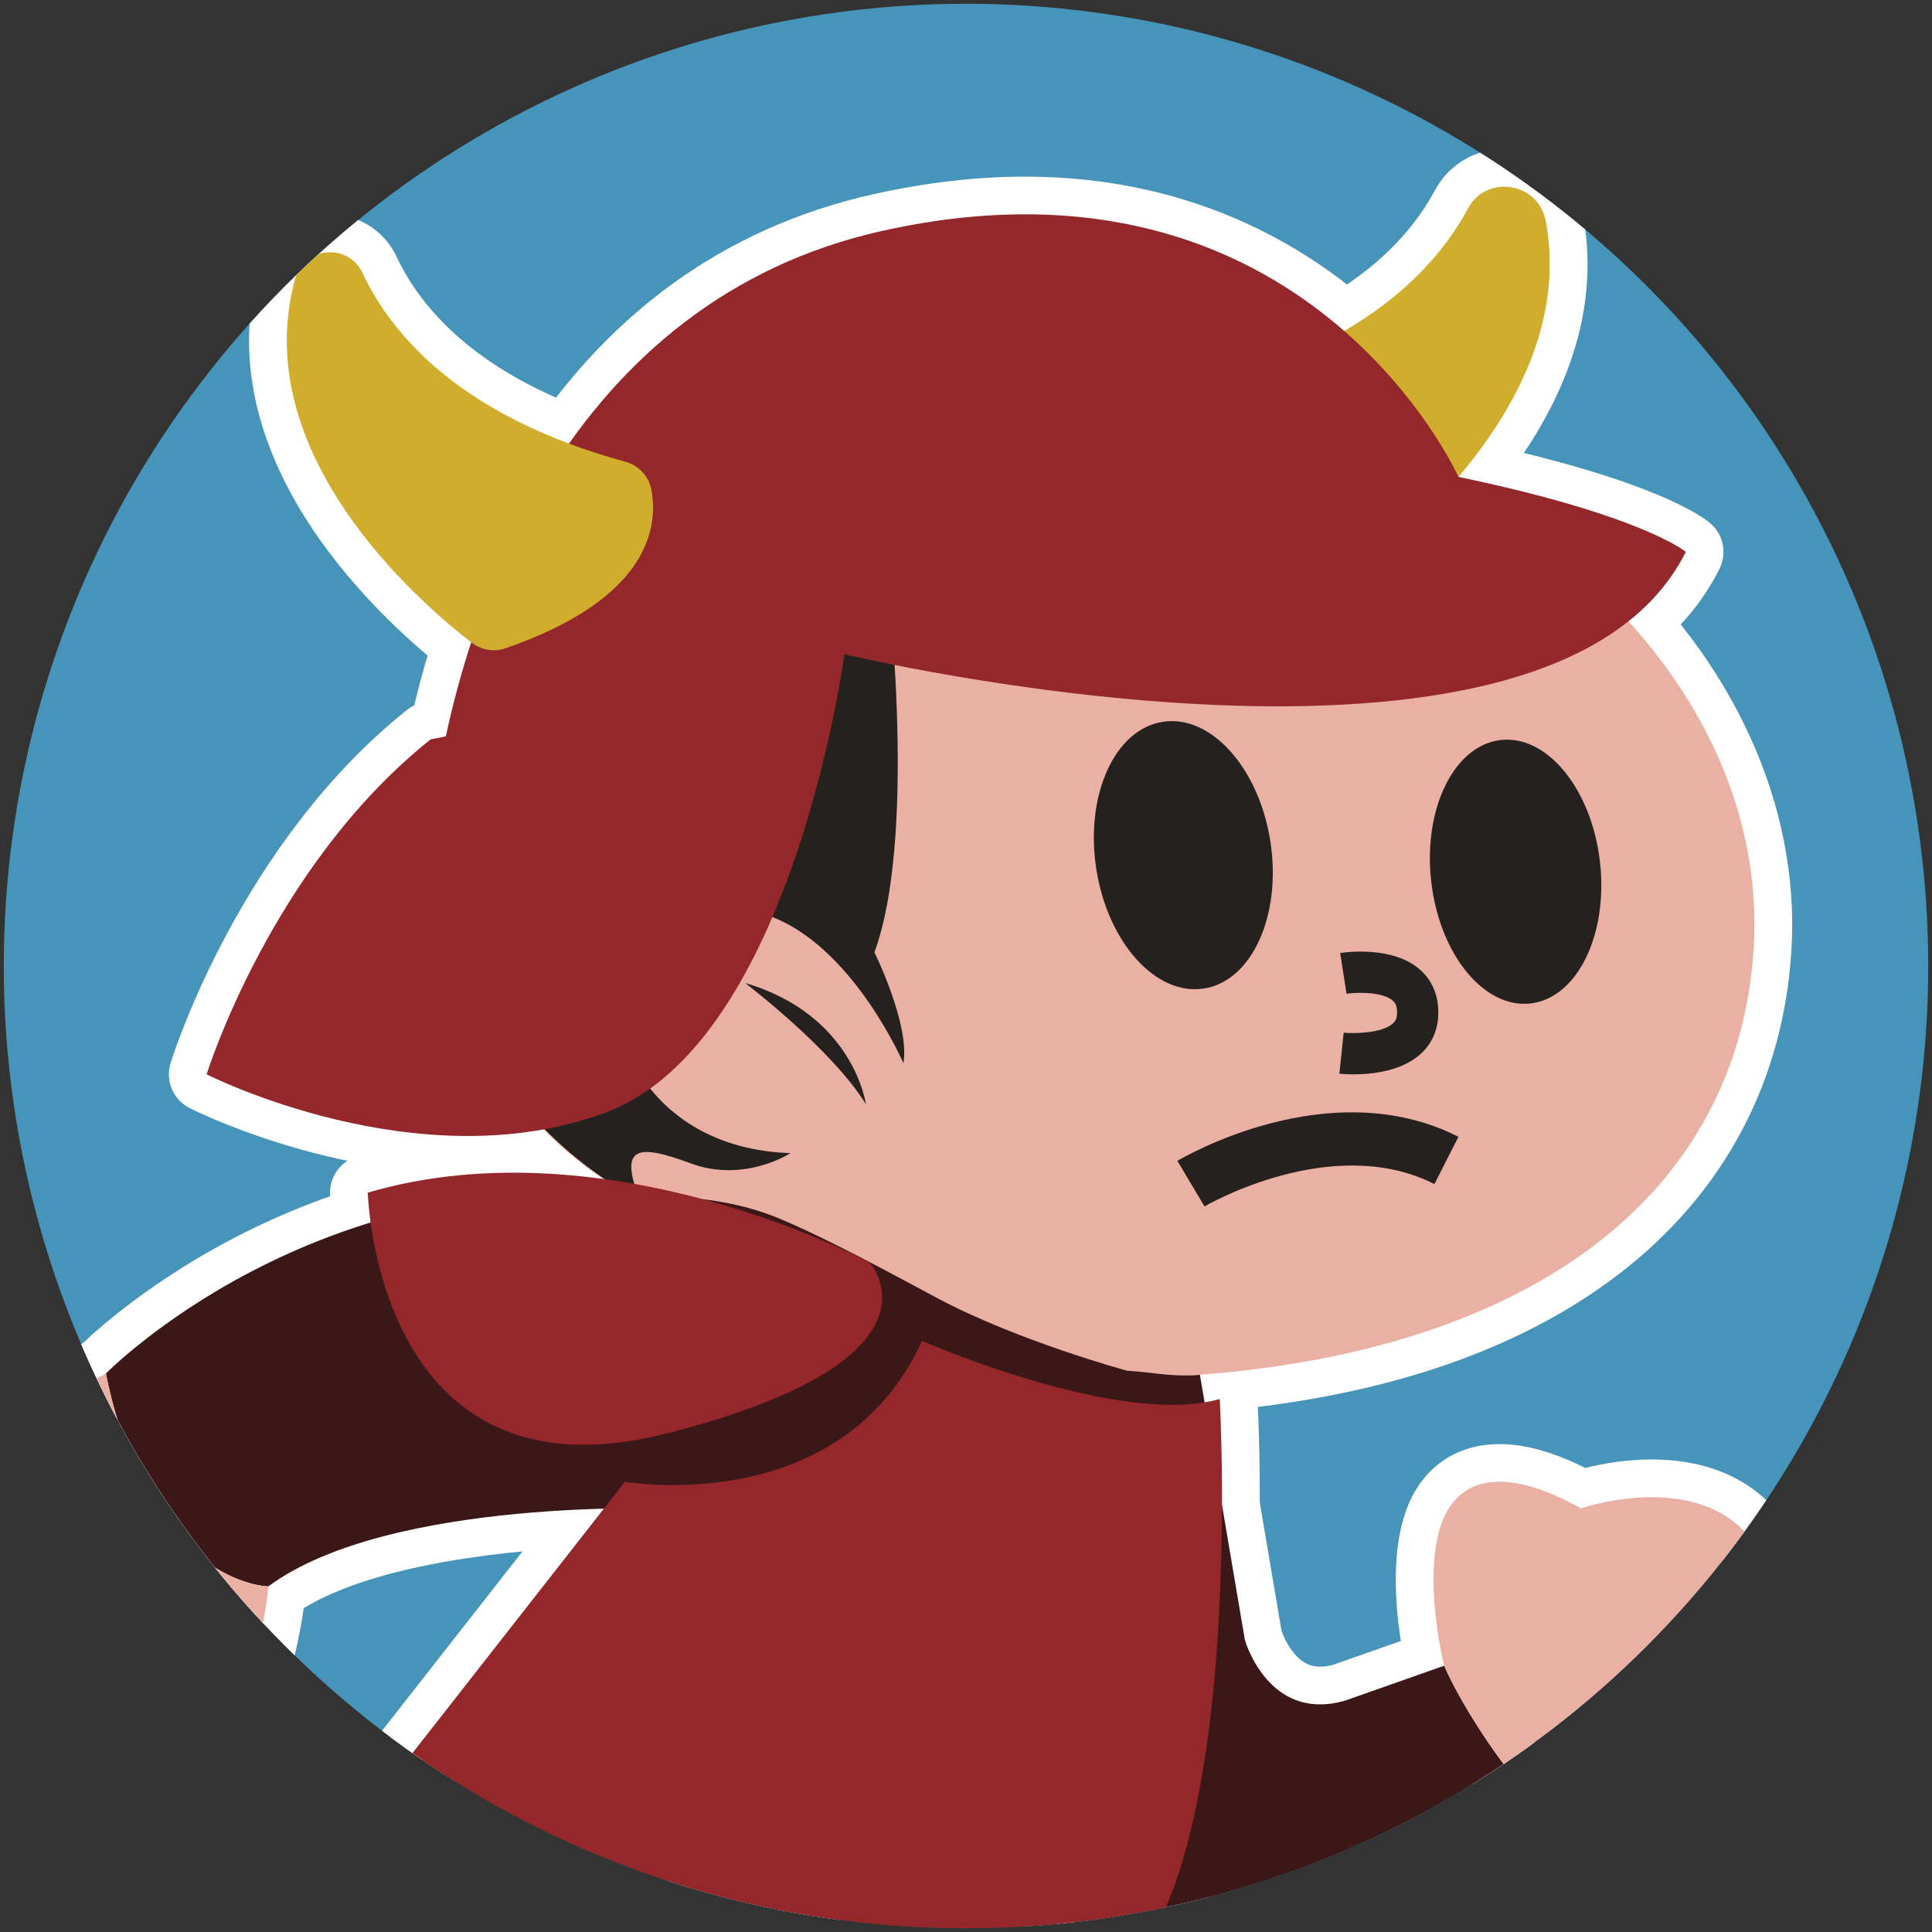
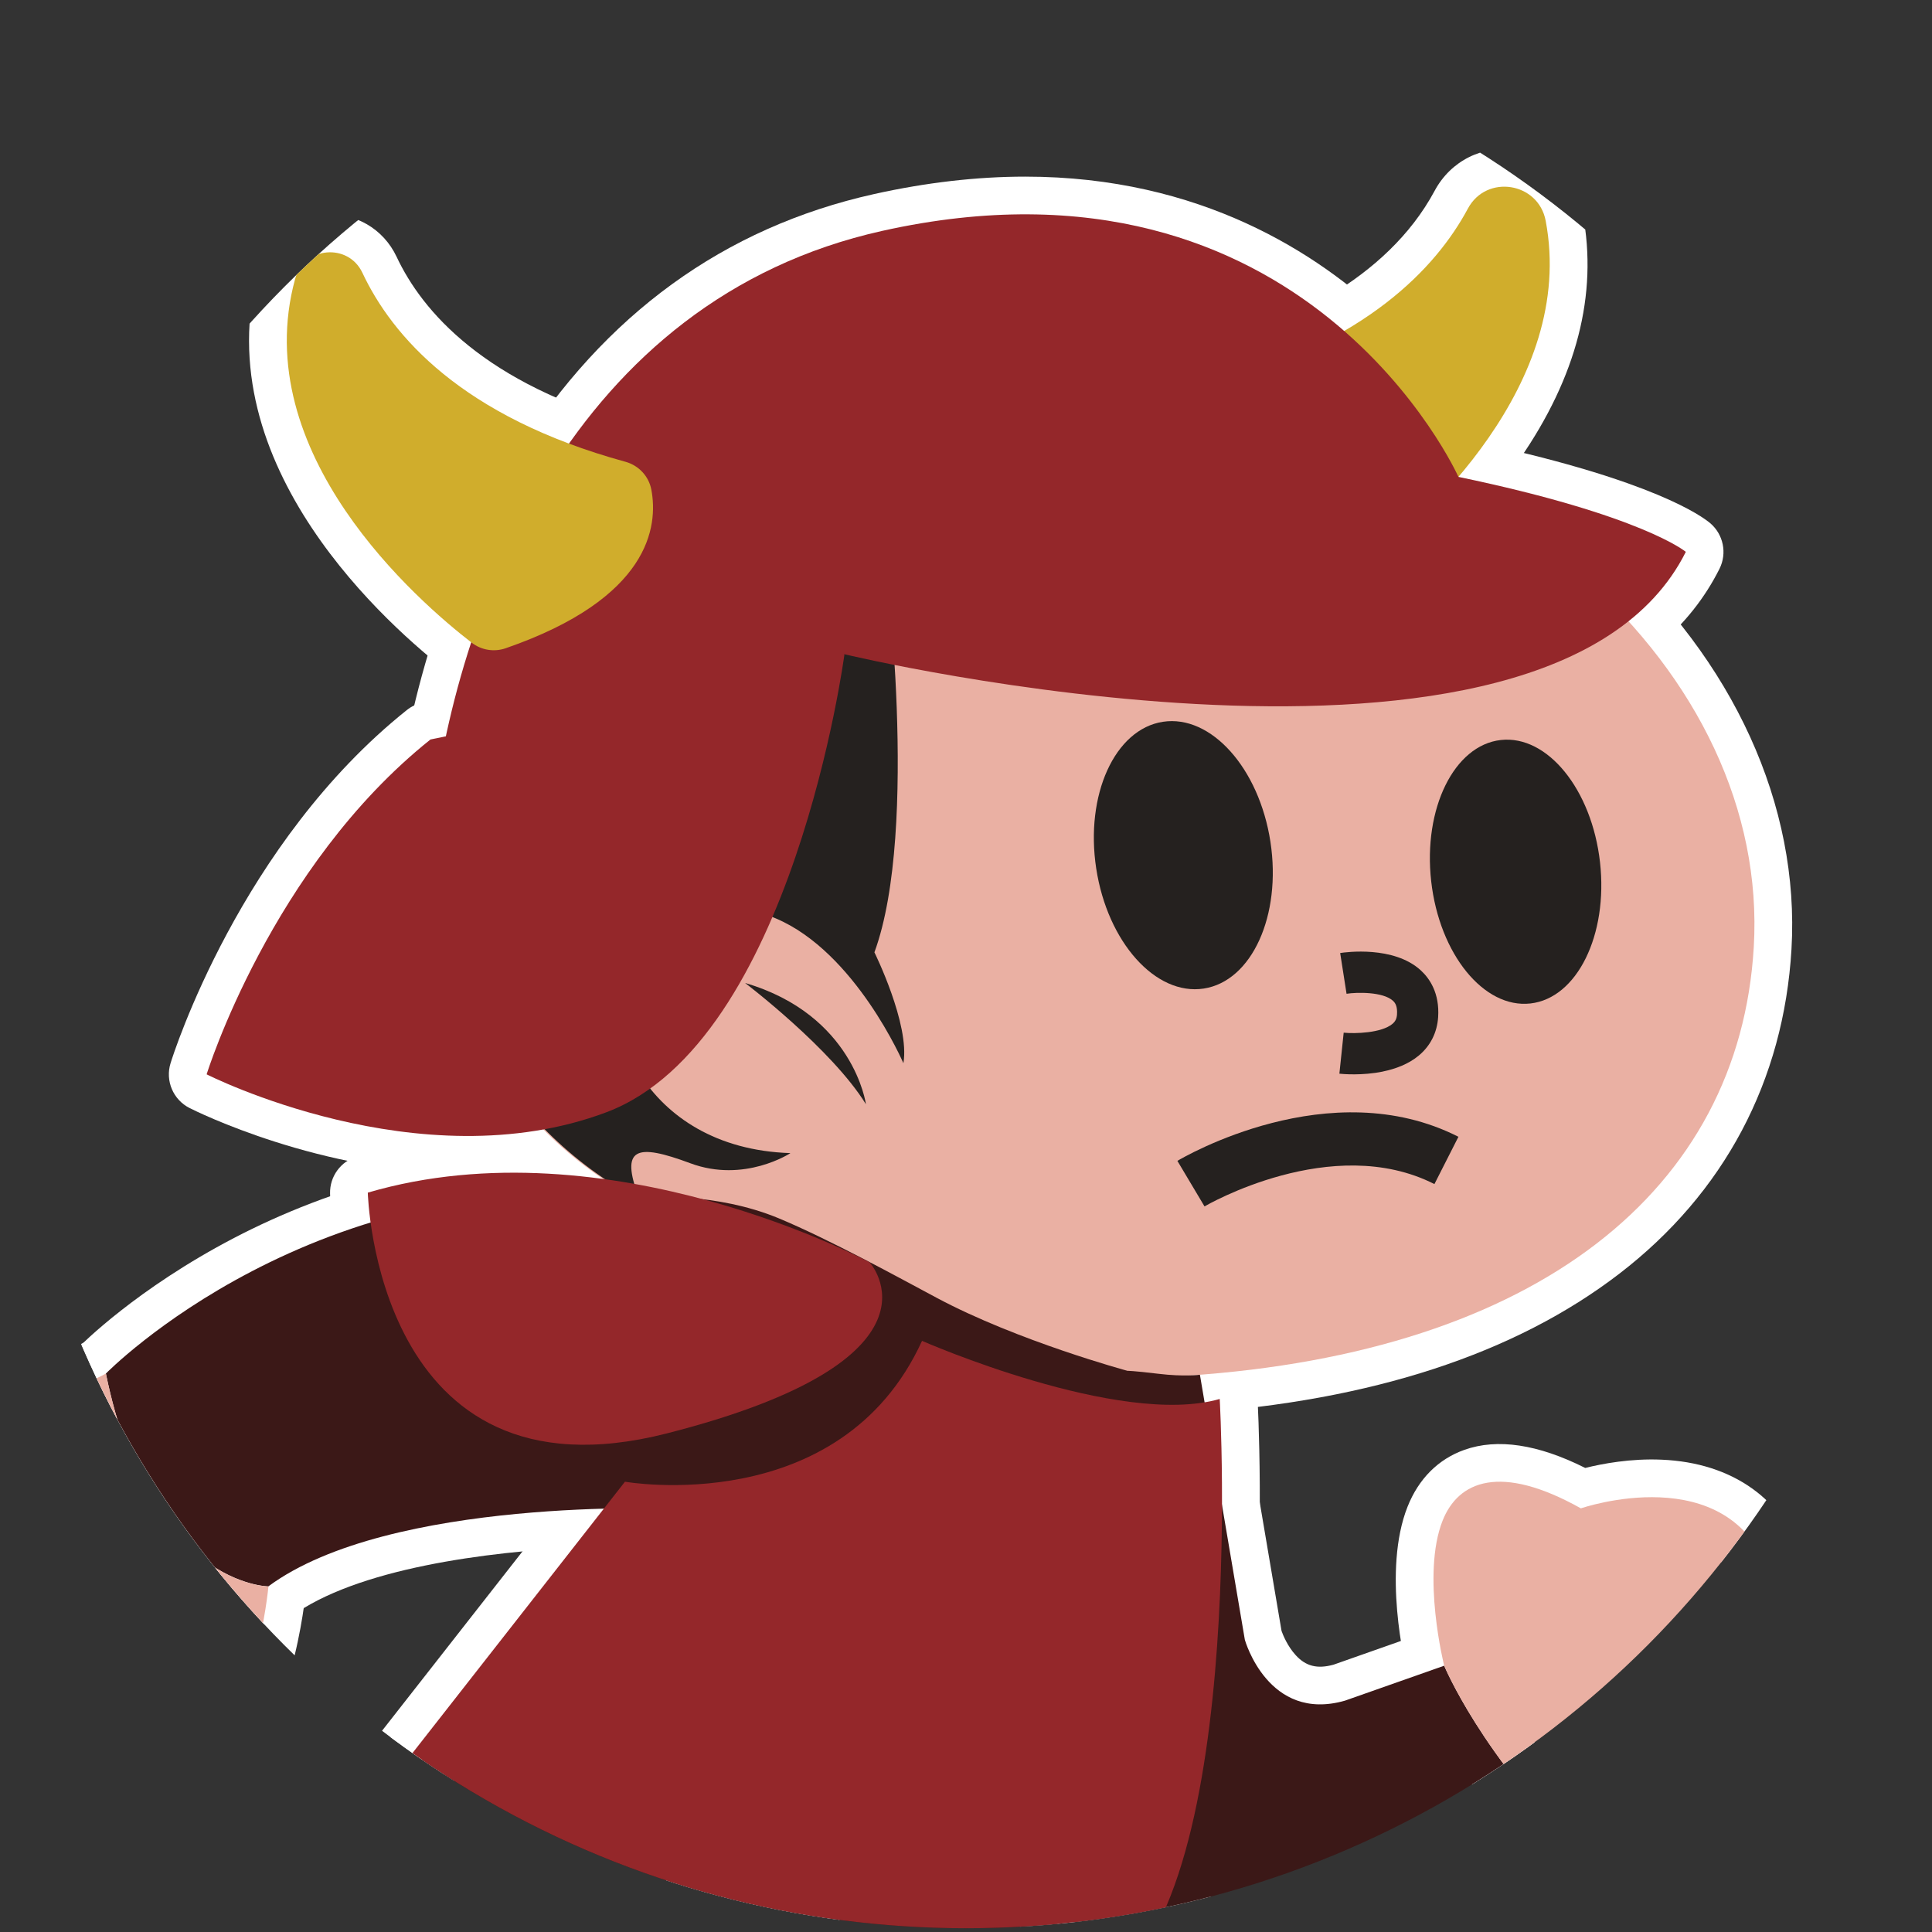
<svg xmlns="http://www.w3.org/2000/svg" id="_レイヤー_1" data-name="レイヤー 1" viewBox="0 0 512 512">
  <rect x="0" y="0" width="512" height="512" fill="#333333" stroke="none" />
  <defs>
    <style>
      .cls-1 {
        fill: none;
      }

      .cls-2 {
        fill: #eab0a3;
      }

      .cls-3 {
        fill: #25211f;
      }

      .cls-4 {
        fill: #3b1817;
      }

      .cls-5 {
        fill: #fff;
      }

      .cls-6 {
        fill: #94272a;
      }

      .cls-7 {
        fill: #d0ad2c;
      }

      .cls-8 {
        fill: #4794ba;
      }

      .cls-9 {
        clip-path: url(#clippath);
      }
    </style>
    <clipPath id="clippath">
      <circle class="cls-1" cx="256" cy="256" r="255" />
    </clipPath>
  </defs>
-   <circle class="cls-8" cx="256" cy="256" r="255" />
  <g class="cls-9">
    <g>
      <g>
        <path class="cls-5" d="M355.59,161.85c-2.36,0-4.73-.4-7.03-1.21-42.48-15-46.2-38.28-44.64-50.82,1.05-8.42,7.03-15.33,15.24-17.63,20.76-5.79,48.2-17.72,61.05-41.65,4.26-7.94,12.78-12.19,21.71-10.81,8.96,1.38,15.85,8.02,17.53,16.91,4.04,21.34-1.6,43.24-16.77,65.11-11.77,16.97-26.46,29.61-34.16,35.63h0c-3.77,2.94-8.31,4.47-12.93,4.47ZM362.36,149.5h0,0ZM398.61,59.47c-.51,0-.66.29-.79.52-8.93,16.64-28.89,39.07-73.29,51.46-.41.11-.72.45-.77.83-1.41,11.36,9.76,21.83,31.46,29.49.33.12.7.05.98-.17h0c12.05-9.42,50.82-43.11,43.59-81.26-.05-.28-.14-.75-.92-.87-.1-.02-.18-.02-.26-.02Z" />
        <path class="cls-5" d="M273.32,389.88c-1.77,0-3.54-.47-5.1-1.4l-105.96-62.8c-18.8-10.49-34.26-26.21-44.72-45.48-10.22-18.83-14.99-39.65-13.77-60.23,2.12-35.99,22.15-68.46,56.4-91.43,32.57-21.84,76.09-33.87,122.54-33.87,5.36,0,10.81.16,16.2.48,49,2.89,94.28,20.77,127.51,50.35,32.96,29.35,50.58,68,48.34,106.05-2.06,34.9-17.83,64.63-45.6,85.98-27.64,21.25-65.65,33.68-112.97,36.96l-39.36,14.75c-1.14.43-2.33.64-3.51.64Z" />
        <path class="cls-5" d="M169.16,327.46c-1.03,0-2.06-.16-3.07-.48l-1.59-.51c-.62-.2-1.22-.46-1.79-.78-18.85-10.49-34.36-26.24-44.84-45.55-10.22-18.83-14.99-39.65-13.77-60.23,2.25-38.12,24.28-71.87,62.03-95.04,36.08-22.14,83.35-32.71,133.11-29.78,48.58,2.86,93.59,20.51,126.75,49.7,2.1,1.85,3.33,4.5,3.39,7.3.06,2.8-1.06,5.5-3.08,7.43-2.19,2.1-53.22,48.94-180.18,2.94.59,6.86,1.18,15.4,1.52,24.69,1.03,28.03-.71,49.73-5.17,64.6,3.15,7.13,8.56,21.37,6.81,31.69-.74,4.37-4.27,7.73-8.67,8.25-4.39.53-8.62-1.91-10.37-5.98-3.11-7.17-14.33-27.13-28.56-33.13-20.19-8.51-24.17-3.62-27.58,4.22-2.09,4.79-1.44,14.01,3.84,22.37,4.53,7.17,13.73,15.83,31.87,16.43,4.35.14,8.11,3.09,9.3,7.28,1.18,4.19-.48,8.67-4.12,11.06-.67.44-16.63,10.74-35.53,3.7-.06-.02-.11-.04-.17-.06-.06,2.04-.74,4.05-2,5.74l-.12.15c-1.92,2.56-4.91,3.99-8,3.99ZM282.93,114.6c-40.05,0-77.36,9.51-106.36,27.31-32.02,19.65-50.67,47.77-52.52,79.17-1.77,30.08,12.45,60.26,36.29,79.06.26-.31.54-.62.83-.92,1.4-1.4,2.95-2.37,4.59-2.99-1.97-2.28-3.54-4.47-4.75-6.38-8.32-13.17-10.39-29.28-5.27-41.04,13.72-31.5,43.8-18.83,53.68-14.66,5.04,2.12,9.91,5.23,14.58,9.29,6.91-26.96,2.89-76.75.57-94.85-.45-3.52,1-7.02,3.8-9.19,2.81-2.17,6.56-2.69,9.85-1.36,36.24,14.58,89.1,30.32,135.12,22.46,13.06-2.23,22.62-5.9,29.02-9.11-28.58-21.23-65.11-34.03-104.33-36.34-5.07-.3-10.12-.45-15.12-.45Z" />
        <path class="cls-5" d="M229.48,302.64c-3.39,0-6.64-1.73-8.51-4.74-6.64-10.74-23.6-24.89-29.57-29.43-3.84-2.92-5.05-8.17-2.87-12.47,2.18-4.31,7.12-6.44,11.74-5.09,34.65,10.17,38.95,39.16,39.12,40.39.63,4.68-2.09,9.16-6.54,10.75-1.11.4-2.25.59-3.37.59ZM219.59,294.1h.01-.01Z" />
        <path class="cls-5" d="M358.69,294.72c-2.29,0-4.02-.15-4.81-.23-5.49-.59-9.46-5.5-8.88-10.99l1.14-10.87c.19-1.77.82-3.38,1.79-4.74-.46-.91-.79-1.92-.96-2.98l-1.69-10.8c-.41-2.62.24-5.3,1.8-7.44s3.92-3.58,6.54-3.98c3.13-.49,19.25-2.43,29.67,7.11,5.59,5.12,8.36,12.4,7.81,20.48-.46,6.73-3.52,12.8-8.63,17.09-3.69,3.1-8.39,5.26-13.99,6.4h0c-3.65.75-7.11.95-9.79.95Z" />
-         <path class="cls-5" d="M319.22,329.7c-3.41,0-6.74-1.74-8.61-4.87l-7.19-12.07c-1.36-2.28-1.75-5-1.1-7.57s2.3-4.78,4.58-6.14c2.45-1.46,24.73-14.27,51.36-14.27,11.85,0,22.88,2.55,32.77,7.57,4.92,2.5,6.89,8.52,4.39,13.44l-6.36,12.53c-1.76,3.47-5.28,5.48-8.92,5.48-1.52,0-3.07-.35-4.52-1.09-5.01-2.54-10.82-3.83-17.28-3.83-17.56,0-33.9,9.37-34.07,9.46-1.58.92-3.32,1.36-5.04,1.36Z" />
        <path class="cls-5" d="M403.97,276.02c-8.43,0-16.72-4.35-23.12-12.23-6.16-7.58-10.25-17.93-11.51-29.13-2.83-25.15,9.14-46.45,27.25-48.49,9.35-1.06,18.77,3.35,25.85,12.08,6.16,7.58,10.25,17.93,11.51,29.13,1.26,11.2-.42,22.2-4.74,30.96-4.97,10.09-13.17,16.47-22.52,17.53-.91.1-1.82.15-2.73.15ZM399.34,206.02c-.17,0-.34,0-.5.03-5.07.57-11.34,11.13-9.62,26.38.83,7.34,3.44,14.18,7.16,18.77,2.71,3.33,5.66,5.08,8.09,4.81,2.43-.27,4.92-2.64,6.81-6.49,2.61-5.3,3.63-12.55,2.8-19.89h0c-.83-7.34-3.44-14.18-7.16-18.77-2.52-3.1-5.25-4.84-7.58-4.84Z" />
        <path class="cls-5" d="M316.7,272.15c-8.24,0-16.47-4.01-23.05-11.36-6.66-7.44-11.28-17.78-13.02-29.12-1.73-11.34-.41-22.59,3.72-31.68,4.71-10.37,12.85-17.15,22.33-18.59,9.47-1.45,19.27,2.59,26.87,11.07,6.66,7.44,11.28,17.78,13.02,29.12h0c3.88,25.36-7.57,47.45-26.05,50.27-1.27.19-2.54.29-3.82.29ZM310.54,201.1c-.27,0-.55.02-.83.06-3.8.58-6.27,5.16-7.15,7.1-2.51,5.51-3.29,12.94-2.16,20.38,1.14,7.44,4.11,14.29,8.15,18.8,1.42,1.59,5.13,5.23,8.94,4.64,6.23-.95,11.53-12.91,9.31-27.48-1.14-7.44-4.11-14.29-8.15-18.8-1.32-1.47-4.61-4.71-8.11-4.71Z" />
        <path class="cls-5" d="M345.05,557.14c-21.48,0-39.6-12.07-52.58-24.5-.47,4.5-3.98,8.24-8.64,8.86-1.65.22-40.91,5.04-78.75-19.92-36.24-23.9-72.95-73.47-74.49-75.57-2.92-3.97-2.52-9.47.95-12.97l22.79-23.02c-25.37,1.18-59.91,5.64-77.25,18.43-1.72,1.27-3.8,1.95-5.94,1.95h-.05c-1.62,0-39.81-.94-52.83-64.39-.67-3.25.32-6.62,2.64-9,.61-.63,15.29-15.49,41.27-29.01,23.78-12.38,62.05-25.99,109.6-20.79,4.39-.2,21.9-.46,38.43,6.42,12.23,5.09,28.08,13.62,38.57,19.26,1.5.8,2.89,1.55,4.15,2.23,18.02,9.63,42.23,16.76,47.45,18.24,1.75.11,4.37.38,7.83.79,5.24.63,8.48.26,8.51.26,5.33-.73,10.22,2.93,11.12,8.25l11.79,69.55c.35.99,1.54,4,3.75,6.42,2.68,2.94,5.69,3.71,10.02,2.53l25.99-9.15c5.02-1.77,10.54.7,12.57,5.62.08.2,9.62,22.54,34.49,46.58,3.36,3.25,4.02,8.39,1.59,12.39-.36.59-8.89,14.52-22.58,28.81-19.2,20.05-38.55,30.7-57.52,31.67-.97.05-1.95.07-2.91.07ZM279.35,490.78c3.45,0,6.76,1.79,8.6,4.89.25.42,26.21,43.11,58.99,41.42,24.18-1.23,48.3-28.34,59.73-44.43-15-15.69-24.15-30.13-28.94-38.86l-17.97,6.33c-.19.07-.38.13-.57.18-8.28,2.37-16.23,1.64-22.98-2.13-11.6-6.48-15.52-19.45-15.93-20.9-.1-.34-.17-.68-.23-1.03l-10.49-61.89c-1.16-.08-2.4-.19-3.72-.35-4.54-.54-6.41-.68-6.97-.71-1.07.07-1.62-.06-2.69-.35-1.23-.33-30.42-8.31-52.66-20.19-1.28-.68-2.69-1.44-4.2-2.25-10.14-5.45-25.47-13.69-36.79-18.41-14.18-5.9-30.16-4.89-30.33-4.88-.6.04-1.24.03-1.84-.04-34.21-3.89-67.27,2.24-98.29,18.22-16.09,8.29-27.44,17.24-33,22.05,8.17,33.18,23.51,40.75,29.69,42.46,35.99-22.9,107.02-20.19,110.13-20.06,3.96.17,7.44,2.65,8.89,6.34s.58,7.88-2.2,10.69l-33.7,34.03c11.16,14.15,38.45,46.99,64.2,63.97,21.1,13.92,43.11,16.73,55.39,17.06l-2.07-20.14c-.48-4.67,2.35-9.04,6.81-10.52,1.04-.34,2.09-.51,3.14-.51ZM298.99,373.29h0Z" />
        <path class="cls-5" d="M318.7,780.8c-1.26,0-2.51-.24-3.71-.71-2.45-.98-56.69-23.23-105.76-91.25-3.63,7.82-8.74,17.34-15.52,26.95-21.6,30.58-49.93,47.28-81.93,48.31-3.62.14-7-1.72-8.87-4.81-1.12-1.84-27.18-45.81-9.43-103.16.76-2.45,2.43-4.52,4.67-5.77.04-.02,7.22-4.15,12.51-10.83,7.63-9.64,5.4-17,2.9-21.78-1.51-2.36-11.96-18.6-31.01-44.71-10.75-14.73-16.8-28.37-18.5-41.71-2.28-17.89,3.46-34.39,17.06-49.04.11-.12.23-.24.34-.35l50.21-49c2.07-2.02,4.9-3.04,7.8-2.81,2.88.23,5.52,1.71,7.24,4.04.36.49,36.17,48.81,69.4,70.73,31.41,20.72,64.83,16.82,65.16,16.78,4.74-.59,9.22,2.23,10.74,6.74,1.52,4.51-.34,9.46-4.46,11.84-.09.05-13.22,7.97-15.78,20.96-1.6,8.11,1.25,17.08,8.48,26.67h0c8.16,10.81,14.49,21.05,20.62,30.95,16.08,25.99,28.79,46.52,64.98,60.78,3.58,1.41,6.16,4.68,6.43,8.53.27,3.82-1.54,7.38-4.85,9.29-1.32.91-24.85,17.84-39.01,75.76-.69,2.81-2.56,5.19-5.13,6.52-1.43.74-3,1.11-4.58,1.11ZM206.9,657.63c3.37,0,6.56,1.71,8.42,4.6,25,39.02,52.77,63.93,71.66,77.95,10.17,7.55,18.93,12.84,25.2,16.27,6.64-22.91,15.4-42,26.11-56.88,2.13-2.96,4.18-5.52,6.09-7.71-32.03-16.43-45.93-38.89-60.54-62.51-5.89-9.51-11.98-19.35-19.58-29.43h0c-10.87-14.41-14.94-28.81-12.09-42.82,1.25-6.14,3.73-11.49,6.67-16.02-14.85-1.81-34.49-6.79-53.75-19.5-27.32-18.02-54.92-50.64-67.5-66.49l-41.99,40.97c-10.71,11.61-21.87,30.97,3.1,65.18,21.01,28.79,31.54,45.45,31.97,46.15.12.19.24.39.35.6,7.96,14.83,6.15,30.64-5.11,44.5-4.98,6.13-10.68,10.54-14.33,13.03-10.06,36.41.51,66.42,5.81,78.15,23.06-2.62,43.12-15.71,59.68-38.97,14.08-19.77,20.19-39.73,20.25-39.93,1.13-3.74,4.33-6.49,8.2-7.03.46-.06.93-.1,1.39-.1Z" />
        <path class="cls-5" d="M431.6,502.74c-8.19,0-14.2-1.56-14.67-1.69-1.64-.44-3.14-1.29-4.37-2.47-28.07-27.13-38.64-52.27-39.08-53.33-.18-.45-.34-.91-.45-1.37-.7-2.79-6.68-27.77-.02-44.57,2.94-7.42,8.15-12.63,15.08-15.09,8.73-3.1,19.49-1.49,32.01,4.8,4.54-1.13,12.07-2.55,20.25-2.19,18.76.8,32.28,10.39,38.06,27.01h0c5.55,15.95,6.17,33.45,1.74,49.27-4.12,14.71-12.11,26.63-21.94,32.7-8.9,5.5-18.75,6.94-26.61,6.94ZM424.4,482.18c4.58.74,15.1,1.67,23.29-3.39,9.49-5.87,21.56-30.4,11.83-58.39h0c-1.91-5.48-6.01-12.84-19.58-13.58-9.17-.49-17.66,2.34-17.74,2.37-2.68.91-5.65.65-8.12-.74-12.42-6.95-17.9-5.89-19.29-5.4-.61.22-2.03.72-3.18,3.62-3.13,7.91-1.33,23.17.64,31.54,1.64,3.6,11.03,22.9,32.16,43.96Z" />
        <path class="cls-5" d="M43.39,474.18c-5.53,0-11.68-1.47-17.06-5.87-8.38,1.75-23.3,3.24-36.14-4.12-6.82-3.9-15.64-11.98-18.98-28.25-6.26-30.5-9.5-66.87,21.2-77.5,12.59-4.35,19.66-3.05,24.34-2.19,3.14.58,3.55.65,6.41-.95,2.78-1.56,6.15-1.71,9.05-.38,2.9,1.33,5,3.96,5.64,7.09,9.29,45.31,31.36,48.23,33.44,48.41,2.86-.08,5.36,1.04,7.33,3.11,1.99,2.09,2.74,4.95,2.47,7.83-.04.43-1.03,10.77-4.15,21.67-4.78,16.72-12.27,26.5-22.27,29.1-2.89,1.13-6.89,2.06-11.29,2.06ZM29.45,447.16c3.13,0,6.17,1.46,8.09,4.08,3.23,4.42,8.39,2.83,10.02,2.17.72-.34,1.23-.48,2.03-.65,1.03-.21,4.71-3.42,8.07-15.02.99-3.43,1.74-6.86,2.28-9.8-11.63-4.42-29.44-16.78-39.12-51.36-3.03.17-5.55-.29-7.69-.68-3.52-.65-6.57-1.21-14.17,1.42-5.4,1.87-18.06,6.25-8.15,54.58,1.49,7.27,4.52,12.14,9.27,14.88,8.63,4.99,21.85,2.33,26.21.88,1.04-.34,2.11-.51,3.16-.51ZM71.43,410.42h0,0Z" />
        <path class="cls-5" d="M114.07,230.5c-2.11,0-4.2-.67-5.95-1.96-2.86-2.11-4.38-5.58-4-9.12,2.29-21.1,9.61-62.06,32.98-99.34,23-36.7,54.79-59.79,94.49-68.64,13.79-3.07,27.28-4.63,40.1-4.63,46.52,0,77.7,20.42,95.67,37.55,13.83,13.19,22.1,26.42,25.85,33.24,44.94,9.8,57.81,19.19,59.98,21.02,3.53,2.98,4.56,7.99,2.49,12.12-15.44,30.82-54.81,46.45-117,46.45-50.75,0-100.78-10.38-113.96-13.32l-106.72,45.82c-1.27.54-2.61.81-3.94.81Z" />
        <path class="cls-5" d="M123.97,311.05c-39.01,0-72.35-16.71-73.75-17.42-4.34-2.21-6.46-7.22-5.02-11.87.73-2.36,18.45-58.33,62.63-93.6,1.23-.98,2.68-1.66,4.22-1.98l109.72-22.59c.67-.14,1.35-.21,2.02-.21,2.5,0,4.95.94,6.81,2.68,2.37,2.21,3.52,5.42,3.1,8.63-.14,1.09-3.65,27.01-13.45,55.65-13.74,40.15-32.61,64.98-56.07,73.79-12.21,4.59-25.74,6.91-40.21,6.91Z" />
        <path class="cls-5" d="M130.85,182.33c-4.26,0-8.45-1.39-11.93-4.08-15.42-11.9-64.64-54.8-50.35-106.98,2.19-8,8.95-13.63,17.22-14.34,8.24-.72,15.81,3.66,19.32,11.13,6.72,14.31,23.14,33.67,63.27,44.67,7.17,1.96,12.69,7.92,14.06,15.16,1.24,6.55,1.25,16.57-5.75,27.08-7.25,10.89-20.5,19.73-39.39,26.28-2.11.73-4.29,1.09-6.45,1.09ZM131.14,162.42h0,0ZM87.55,77.72c-4.1,16.49.03,33.98,12.27,52.01,10.84,15.97,25.24,27.98,31.12,32.54,22.55-7.86,33.86-18.61,31.89-30.33-46.3-12.75-66.49-36.27-75.29-54.23Z" />
        <path class="cls-5" d="M154.6,392.89c-14.54,0-27.16-4-37.68-11.97-28.08-21.28-29.41-62.86-29.45-64.62-.11-4.53,2.84-8.56,7.18-9.84,67.15-19.7,137.57,17.65,140.54,19.25.99.54,1.89,1.23,2.65,2.07.91,1,8.78,10.14,4.88,23.13-4.9,16.35-25.7,29-63.58,38.65-8.7,2.22-16.88,3.32-24.54,3.32ZM108.27,323.63c1.63,10.92,6.49,30.62,20.79,41.4,10.95,8.26,26.14,10,45.13,5.16,41.5-10.58,48.22-21.65,49.29-24.79.45-1.31.29-2.4,0-3.19-11.36-5.56-64.48-29.53-115.22-18.58Z" />
        <path class="cls-5" d="M223.65,626.23c-.96,0-1.92,0-2.9-.02-23.12-.36-41.78-8.36-55.47-23.78-29.82-33.61-24.29-90.44-24.04-92.84.55-5.29,5.15-9.23,10.46-8.95,2.16.11,4.12.9,5.7,2.15,11.98,5.34,88.02,25.22,123.38,18.95,4.42-.78,8.83,1.48,10.77,5.53.81,1.69,19.6,41.79.75,71.2-11.81,18.42-34.9,27.75-68.65,27.75ZM160.73,525.01c.24,16.86,3.25,45.87,19.55,64.19,9.94,11.18,23.28,16.74,40.78,17.01,27.91.44,46.2-5.79,54.37-18.47,6.47-10.05,5.78-23.19,4.07-32.45-.92-4.98-2.24-9.43-3.41-12.81-22.81,1.93-52.63-2.74-74.78-7.32-8.17-1.69-26.77-5.92-40.58-10.15ZM161.19,510.6h0s0,0,0,0ZM161.19,510.59h0s0,0,0,0ZM161.19,510.57h0s0,0,0,0ZM161.04,508.88c.1.55.15,1.11.15,1.69,0-.59-.06-1.15-.15-1.69Z" />
        <path class="cls-5" d="M78.79,585.27c-4.62,0-9.4-.66-14.35-2.11-11.25-3.3-25.32-10.51-28.43-26.07-3.03-15.18,5.19-33.42,25.15-55.77,13.55-15.17,27.61-26.59,28.21-27.06,3.17-2.56,7.58-2.94,11.14-.96l51.48,28.59c4.48,2.49,6.36,7.96,4.34,12.68-1.35,3.15-30.86,70.72-77.53,70.72ZM96.81,494.11c-20.24,17.56-44.01,44.91-41.18,59.06.92,4.62,5.79,8.25,14.45,10.79,15.17,4.45,30.89-3.18,46.74-22.7,7.69-9.48,13.6-19.66,17.18-26.51l-37.19-20.65Z" />
        <path class="cls-5" d="M285.02,538.68c-9.19,0-31.33-.58-59.97-5.26-34.4-5.62-85.02-18.52-130.85-48.04-2.36-1.52-3.98-3.97-4.45-6.74s.25-5.61,1.99-7.83l66.01-84.3c2.28-2.91,5.97-4.32,9.61-3.68,2,.34,49.79,7.99,67.9-31.64,2.27-4.97,8.12-7.2,13.12-5,13.67,6,53.27,20.37,72.1,14.95,2.92-.84,6.07-.31,8.55,1.45,2.48,1.76,4.03,4.55,4.2,7.59.08,1.47,2,36.32-1.27,73.93-4.73,54.31-17.45,84.99-38.9,93.77-1.09.45-2.25.7-3.43.74-.25,0-1.85.06-4.61.06ZM114.4,474.32c73.74,43.15,158.54,44.45,172.53,44.35,6.81-3.86,20.07-18.77,25.09-76.09,2.1-23.94,1.97-47.23,1.64-60.36-1,.04-2.02.06-3.05.06-21.84,0-48.13-8.97-61.71-14.25-10.84,17.59-27.98,29.12-50.07,33.56-11.8,2.37-22.42,2.16-28.79,1.66l-55.66,71.08Z" />
      </g>
      <g>
        <path class="cls-7" d="M362.36,149.5c14.38-11.24,55.48-47.63,47.26-91-1.94-10.22-15.69-12.4-20.61-3.23-8.56,15.95-27.09,35.37-67.17,46.56-4.28,1.19-7.45,4.82-8,9.23-1.24,9.99,2.51,27.6,38.05,40.16,3.55,1.25,7.5.6,10.47-1.71" />
        <path class="cls-2" d="M314.61,364.57c92.77-6.17,146.37-49.21,150.16-113.61,4.28-72.62-68.82-140.07-166.46-145.83-97.64-5.76-180.29,42.81-184.57,115.43-2.21,37.51,17.92,76.65,53.5,96.45l106.07,62.87,40.79-15.29h.5Z" />
        <path class="cls-3" d="M419.37,152.29c-29.91-26.32-72.3-44.37-120.73-47.22-97.64-5.76-180.29,42.81-184.57,115.43-2.21,37.51,17.92,76.65,53.5,96.45l1.59.51.12-.15c-4.95-13.2-.71-14.39,13.65-9.04,14.36,5.35,26.54-2.68,26.54-2.68-39.52-1.29-51.69-36.39-44.55-52.78,7.14-16.39,19.45-18.36,40.63-9.44,21.18,8.92,33.86,38.39,33.86,38.39,1.76-10.31-7.68-29.38-7.68-29.38,12.05-32.88,2.78-105.06,2.78-105.06,133.46,53.71,184.63,5.21,184.87,4.98" />
        <path class="cls-3" d="M197.46,260.5s22.92,17.41,32.02,32.13c0,0-3.2-23.67-32.02-32.13" />
        <path class="cls-3" d="M366.48,283.97c-5.51,1.13-10.66.66-11.53.57l1.14-10.87c2.95.3,10.02.12,12.93-2.34.77-.65,1.13-1.39,1.2-2.48.15-2.21-.49-3.1-1.07-3.63-2.64-2.42-9.55-2.29-12.3-1.86l-1.69-10.8c1.43-.22,14.18-1.99,21.37,4.6,2.33,2.14,5.02,6.03,4.59,12.43-.28,4.05-2.03,7.55-5.09,10.11-2.74,2.3-6.22,3.58-9.56,4.26" />
        <path class="cls-3" d="M380.13,313.79c-27.12-13.77-60.59,5.72-60.92,5.92l-7.19-12.07c1.63-.97,40.4-23.68,74.48-6.38l-6.36,12.53Z" />
        <path class="cls-3" d="M424.02,228.5c2.17,19.28-6.08,36.04-18.44,37.43-12.36,1.39-24.13-13.11-26.3-32.39-2.17-19.28,6.08-36.04,18.44-37.43,12.35-1.39,24.13,13.11,26.3,32.39" />
        <path class="cls-3" d="M336.68,223.1c2.98,19.52-4.93,36.93-17.68,38.88-12.75,1.95-25.5-12.3-28.49-31.82-2.99-19.52,4.93-36.93,17.68-38.88,12.75-1.95,25.5,12.3,28.49,31.82" />
        <path class="cls-4" d="M71.14,420.41s-31.55-.16-43.08-56.4c0,0,55.48-56.77,143.43-46.77,0,0,18.18-1.33,34.88,5.62,13.46,5.61,31.7,15.65,41.85,21.07,21.49,11.48,50.56,19.35,50.56,19.35,0,0,1.44-.03,8.24.79,6.8.82,10.97.25,10.97.25l11.91,70.25s6.16,21.96,26.53,16.12l26.3-9.26s9.89,23.96,36.78,49.95c0,0-32.66,53.69-72.06,55.69-39.4,2-68.1-46.3-68.1-46.3l3.17,30.8s-36.77,4.84-71.94-18.36c-35.16-23.2-71.95-73.15-71.95-73.15l39.85-40.24s-75.17-3.17-107.34,20.57" />
        <path class="cls-4" d="M272.25,593.9c-29.61-39.26,10.28-62.31,10.28-62.31,0,0-36.77,4.84-71.94-18.36-35.16-23.2-71.95-73.15-71.95-73.15l-50.21,49c-25.36,27.31-13.96,55.94,2.19,78.06,21.05,28.84,31.59,45.58,31.59,45.58,14.72,27.41-19.17,46.37-19.17,46.37-16.62,53.72,8.43,95.02,8.43,95.02,70.3-2.26,95.43-86.48,95.43-86.48,50.41,78.67,111.81,103.18,111.81,103.18,15.93-65.18,43.47-81.89,43.47-81.89-53.53-21.09-60.31-55.75-89.92-95.01" />
        <path class="cls-2" d="M468.96,417.12c-10.77-30.96-50.01-17.39-50.01-17.39-21.41-11.99-32.49-7.22-36.65,3.26-5.66,14.29.42,38.44.42,38.44,0,0,9.89,23.96,36.78,49.95,0,0,18.72,5.01,33.44-4.09,14.72-9.1,26.79-39.22,16.01-70.18" />
        <path class="cls-2" d="M28.06,364.01c-12.39,6.96-12.76-2.91-32.37,3.88-19.62,6.79-22.29,28.9-14.68,66.04,7.62,37.14,48.46,23.23,48.46,23.23,8.45,11.54,22.12,5.42,22.12,5.42,15.92-3.26,19.55-42.16,19.55-42.16,0,0-31.55-.16-43.08-56.4" />
        <path class="cls-6" d="M223.79,173.38s186.9,44.84,222.97-27.13c0,0-11.52-9.72-60.26-19.87,0,0-40.37-90.23-152.72-65.19-82.02,18.28-113.26,99.8-119.71,159.3l109.72-47.11Z" />
        <path class="cls-6" d="M223.79,173.38s-13.62,102.8-63.12,121.39c-49.51,18.6-105.91-10.06-105.91-10.06,0,0,17.03-54.99,59.32-88.74l109.72-22.59Z" />
        <path class="cls-7" d="M125.03,170.34c-14.2-10.96-59.47-50.2-46.82-96.42,2.34-8.55,14.07-9.63,17.84-1.61,7.79,16.59,26.2,38.15,69.68,50.06,3.51.96,6.2,3.81,6.88,7.38,1.83,9.68-.29,28.77-38.59,42.04-3.06,1.06-6.43.52-8.99-1.45" />
        <path class="cls-6" d="M230.44,334.52s-69.01-37.22-132.97-18.46c0,0,2.03,83.48,79.2,63.82,77.17-19.67,53.78-45.36,53.78-45.36" />
-         <path class="cls-6" d="M151.19,510.62c0,2.71,89.4,28.4,131.34,20.97,0,0,41.21,86.2-61.62,84.62-80.58-1.24-69.71-105.59-69.71-105.59" />
        <path class="cls-6" d="M147.13,510.62l-51.48-28.59s-90.66,73.26-28.39,91.53c47.02,13.8,79.87-62.95,79.87-62.95" />
        <path class="cls-6" d="M99.61,476.97l66.01-84.3s57.07,10.05,78.73-37.33c0,0,52.4,23.03,78.89,15.4,0,0,7.99,140.69-33.98,157.88,0,0-103.73,3.69-189.65-51.66" />
      </g>
    </g>
  </g>
</svg>